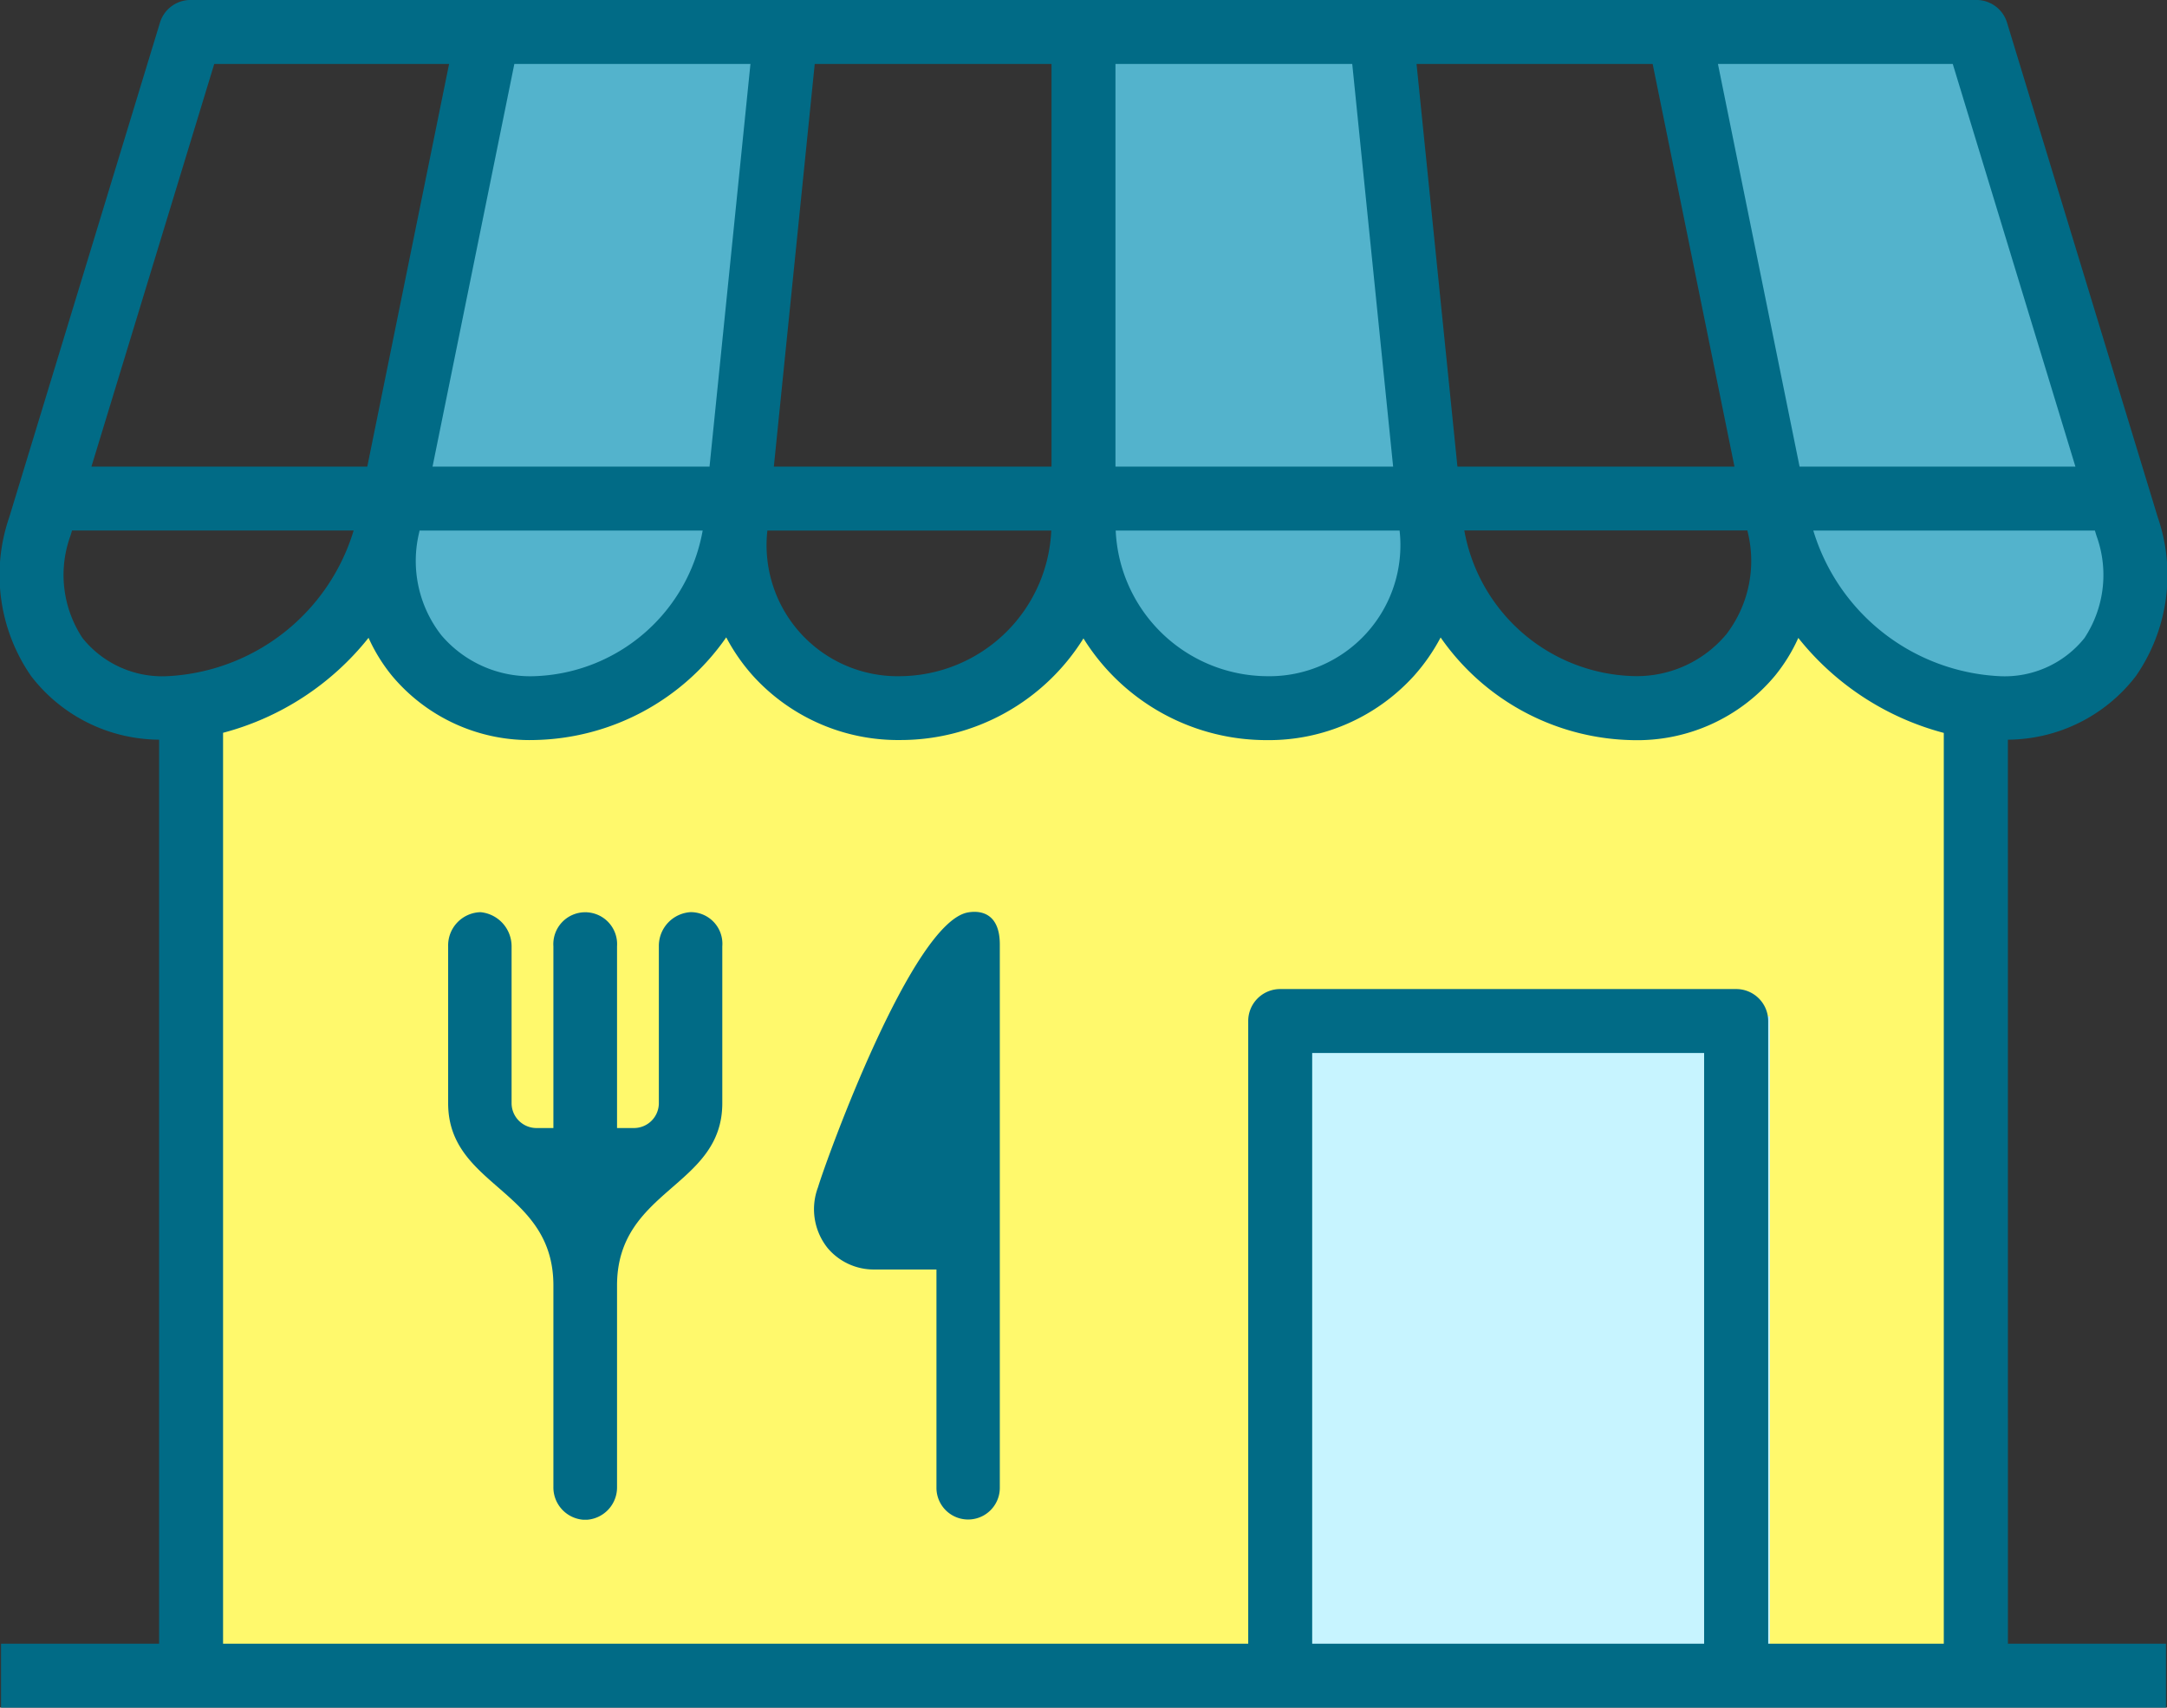
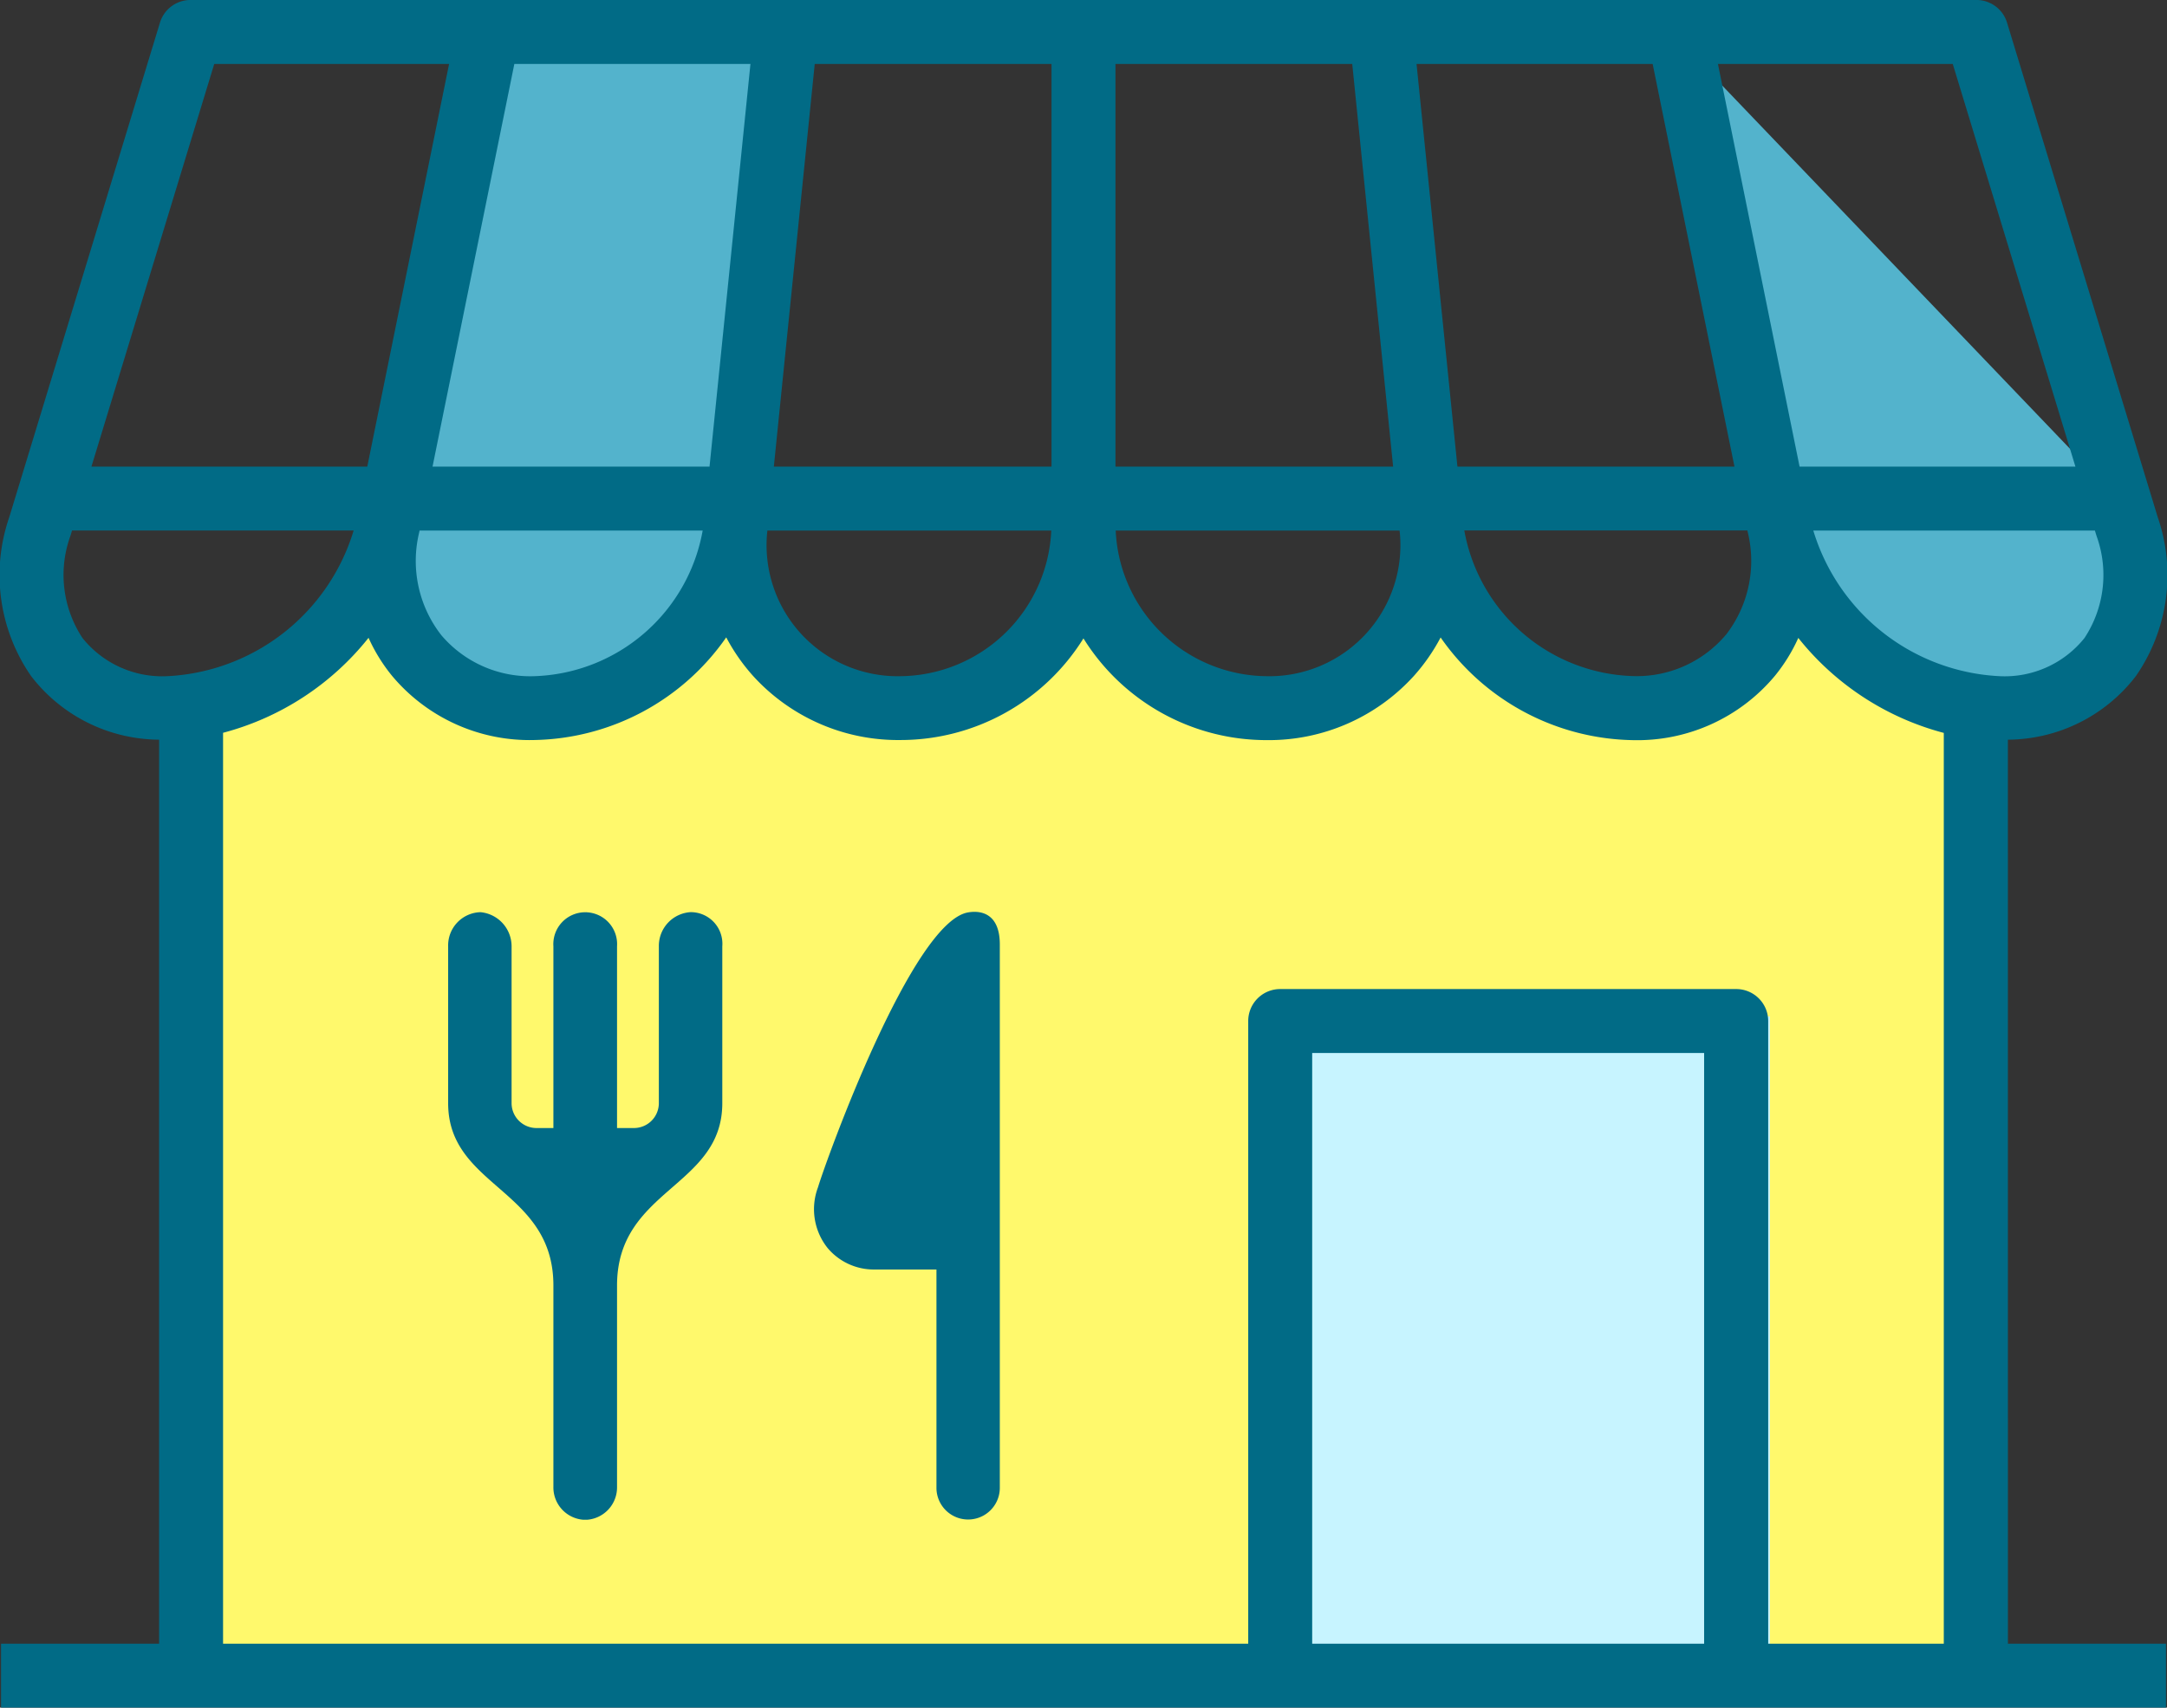
<svg xmlns="http://www.w3.org/2000/svg" width="75.415" height="59.443" viewBox="0 0 75.415 59.443">
  <rect x="0" y="0" width="75.415" height="59.443" fill="#333333" stroke="none" />
  <g transform="translate(0 0.001)">
    <path d="M4.835,20.361v32.89H66.677V20.361l-3.48-2.5-2.528-3.1-1.416,4.314-4.191,1.278H52.688L48.36,14.769l-1.425,3.1-2.836,2.5H41.274l-2.565-1.278-3.269-4.314-1.163,3.1-2.887,2.5H28.518l-2.682-1.278-1.848-4.314-1.882,4.314L18,20.361H15.122l-2.647-2.5-1.319-3.1-1.288,3.1L7.326,19.083Z" transform="translate(1.54 4.704)" fill="#fff96c" />
    <path d="M24.459,1.065,22.278,18.6,18.2,23.726l-4.526.951-3.321-3.35V17.546L13.678,1.065Z" transform="translate(3.299 0.339)" fill="#53b3cc" />
-     <path d="M28.6,1.065V20.749l2.559,2.7,4.9,1.252,2.81-1.252,2.045-4.226L38.868,1.065Z" transform="translate(9.11 0.339)" fill="#53b3cc" />
-     <path d="M44.314,1.065l4.3,18.628,2.3,2.576L55,24.494l4.513-1.122,1.049-5.333L55,1.065Z" transform="translate(14.116 0.339)" fill="#53b3cc" />
+     <path d="M44.314,1.065l4.3,18.628,2.3,2.576L55,24.494l4.513-1.122,1.049-5.333Z" transform="translate(14.116 0.339)" fill="#53b3cc" />
    <rect width="17.141" height="23.734" transform="translate(44.454 35.38)" fill="#c7f4ff" />
    <path d="M109.772,88.961a5.656,5.656,0,0,0,4.455-2.215,6.174,6.174,0,0,0,.759-5.532L109.742,64a1.114,1.114,0,0,0-1.065-.789H46.525A1.113,1.113,0,0,0,45.461,64L40.217,81.214a6.174,6.174,0,0,0,.759,5.532,5.658,5.658,0,0,0,4.455,2.215V120.43h-5.5v2.226h75.342V120.43h-5.5Zm2.666-3.54a3.556,3.556,0,0,1-2.965,1.329A7.142,7.142,0,0,1,103,81.681h9.8l.055.182A3.984,3.984,0,0,1,112.438,85.421Zm-12.49-.1a4.055,4.055,0,0,1-3.224,1.426,6.154,6.154,0,0,1-5.87-5.07h9.853l.016.079A4.2,4.2,0,0,1,99.948,85.325ZM54.479,81.76l.016-.079h9.853a6.154,6.154,0,0,1-5.87,5.07,4.055,4.055,0,0,1-3.224-1.426A4.2,4.2,0,0,1,54.479,81.76Zm10.108-2.305h-9.64l2.847-14.017h8.217ZM66.6,81.681h9.88a5.308,5.308,0,0,1-5.254,5.07,4.562,4.562,0,0,1-4.626-5.07ZM97.409,65.438l2.847,14.017H90.615L89.192,65.438ZM88.377,79.455H78.714V65.438h8.24Zm.225,2.226a4.561,4.561,0,0,1-4.626,5.07,5.308,5.308,0,0,1-5.254-5.07Zm19.251-16.243,4.269,14.017h-9.6L99.681,65.438ZM76.488,79.455H66.825l1.423-14.017h8.24ZM47.35,65.438h8.173L52.676,79.455h-9.6ZM42.764,85.421a3.985,3.985,0,0,1-.418-3.559l.055-.182h9.8a7.144,7.144,0,0,1-6.475,5.07A3.556,3.556,0,0,1,42.764,85.421Zm4.893,3.3a9.6,9.6,0,0,0,5.063-3.306,5.941,5.941,0,0,0,.811,1.315,6.24,6.24,0,0,0,4.947,2.243,8.317,8.317,0,0,0,6.69-3.574,6.659,6.659,0,0,0,.93,1.338,6.814,6.814,0,0,0,5.129,2.236A7.5,7.5,0,0,0,77.6,85.435a7.5,7.5,0,0,0,6.374,3.541A6.813,6.813,0,0,0,89.1,86.741a6.682,6.682,0,0,0,.93-1.338,8.316,8.316,0,0,0,6.69,3.574,6.239,6.239,0,0,0,4.947-2.243,5.949,5.949,0,0,0,.811-1.315,9.6,9.6,0,0,0,5.063,3.306V120.43H101.43V98.755a1.113,1.113,0,0,0-1.113-1.113H84.447a1.113,1.113,0,0,0-1.113,1.113V120.43H47.657ZM99.2,120.43H85.56V99.868H99.2Z" transform="translate(-39.894 -63.213)" fill="#016b86" />
    <path d="M128,155.919c-1.951.334-4.935,8.609-5.223,9.57a2.165,2.165,0,0,0,.337,2.115,2.1,2.1,0,0,0,1.608.746H126.9v7.6a1.1,1.1,0,1,0,2.205,0V157.021C129.1,156.006,128.508,155.832,128,155.919Z" transform="translate(-94.31 -124.158)" fill="#016b86" />
    <path d="M93.867,155.931a1.177,1.177,0,0,0-1.1,1.157v5.491a.867.867,0,0,1-.867.867h-.588v-6.327a1.11,1.11,0,1,0-2.215,0v6.327h-.588a.867.867,0,0,1-.867-.867v-5.456a1.193,1.193,0,0,0-1.083-1.191,1.157,1.157,0,0,0-1.125,1.188v5.46c0,2.932,3.663,2.984,3.663,6.346v7.016a1.129,1.129,0,0,0,1.03,1.139h.155a1.129,1.129,0,0,0,1.03-1.139v-7.016c0-3.363,3.663-3.414,3.663-6.346v-5.46A1.1,1.1,0,0,0,93.867,155.931Z" transform="translate(-69.838 -124.179)" fill="#016b86" />
    <path d="M99.161,155.93c.024,0,.046,0,.07,0s.046-.006.07,0Z" transform="translate(-78.864 -124.178)" fill="#016b86" />
  </g>
</svg>